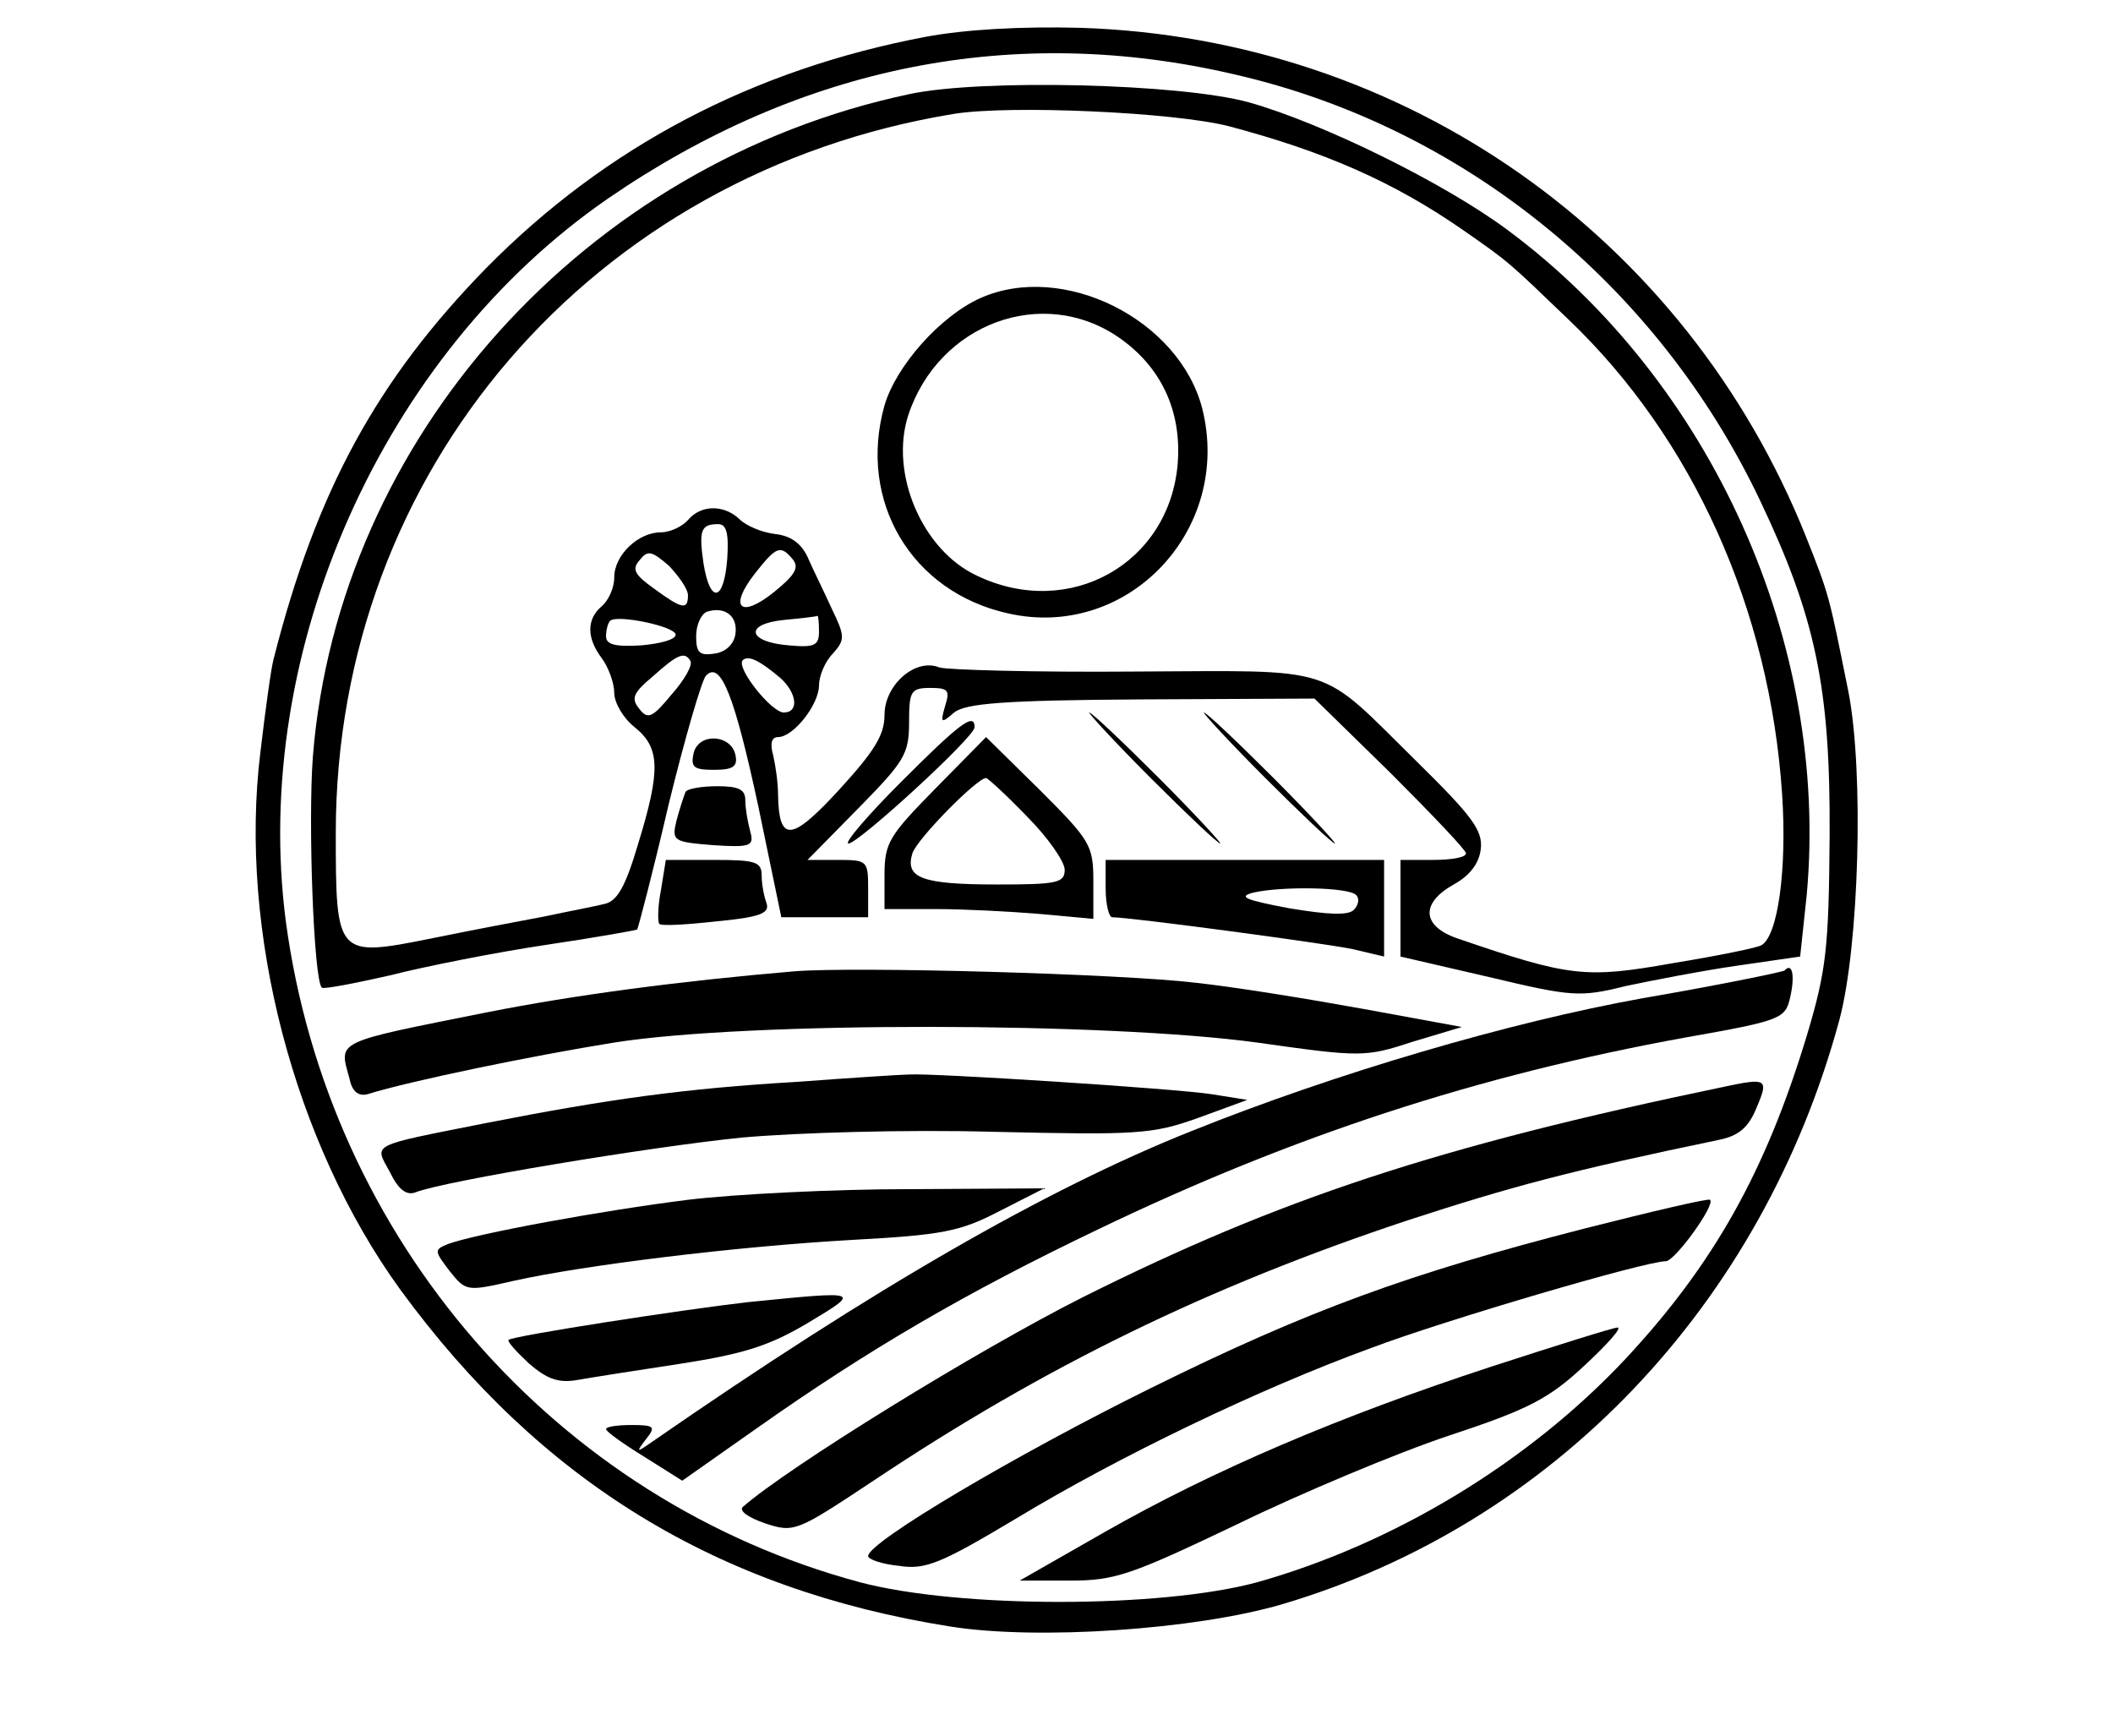
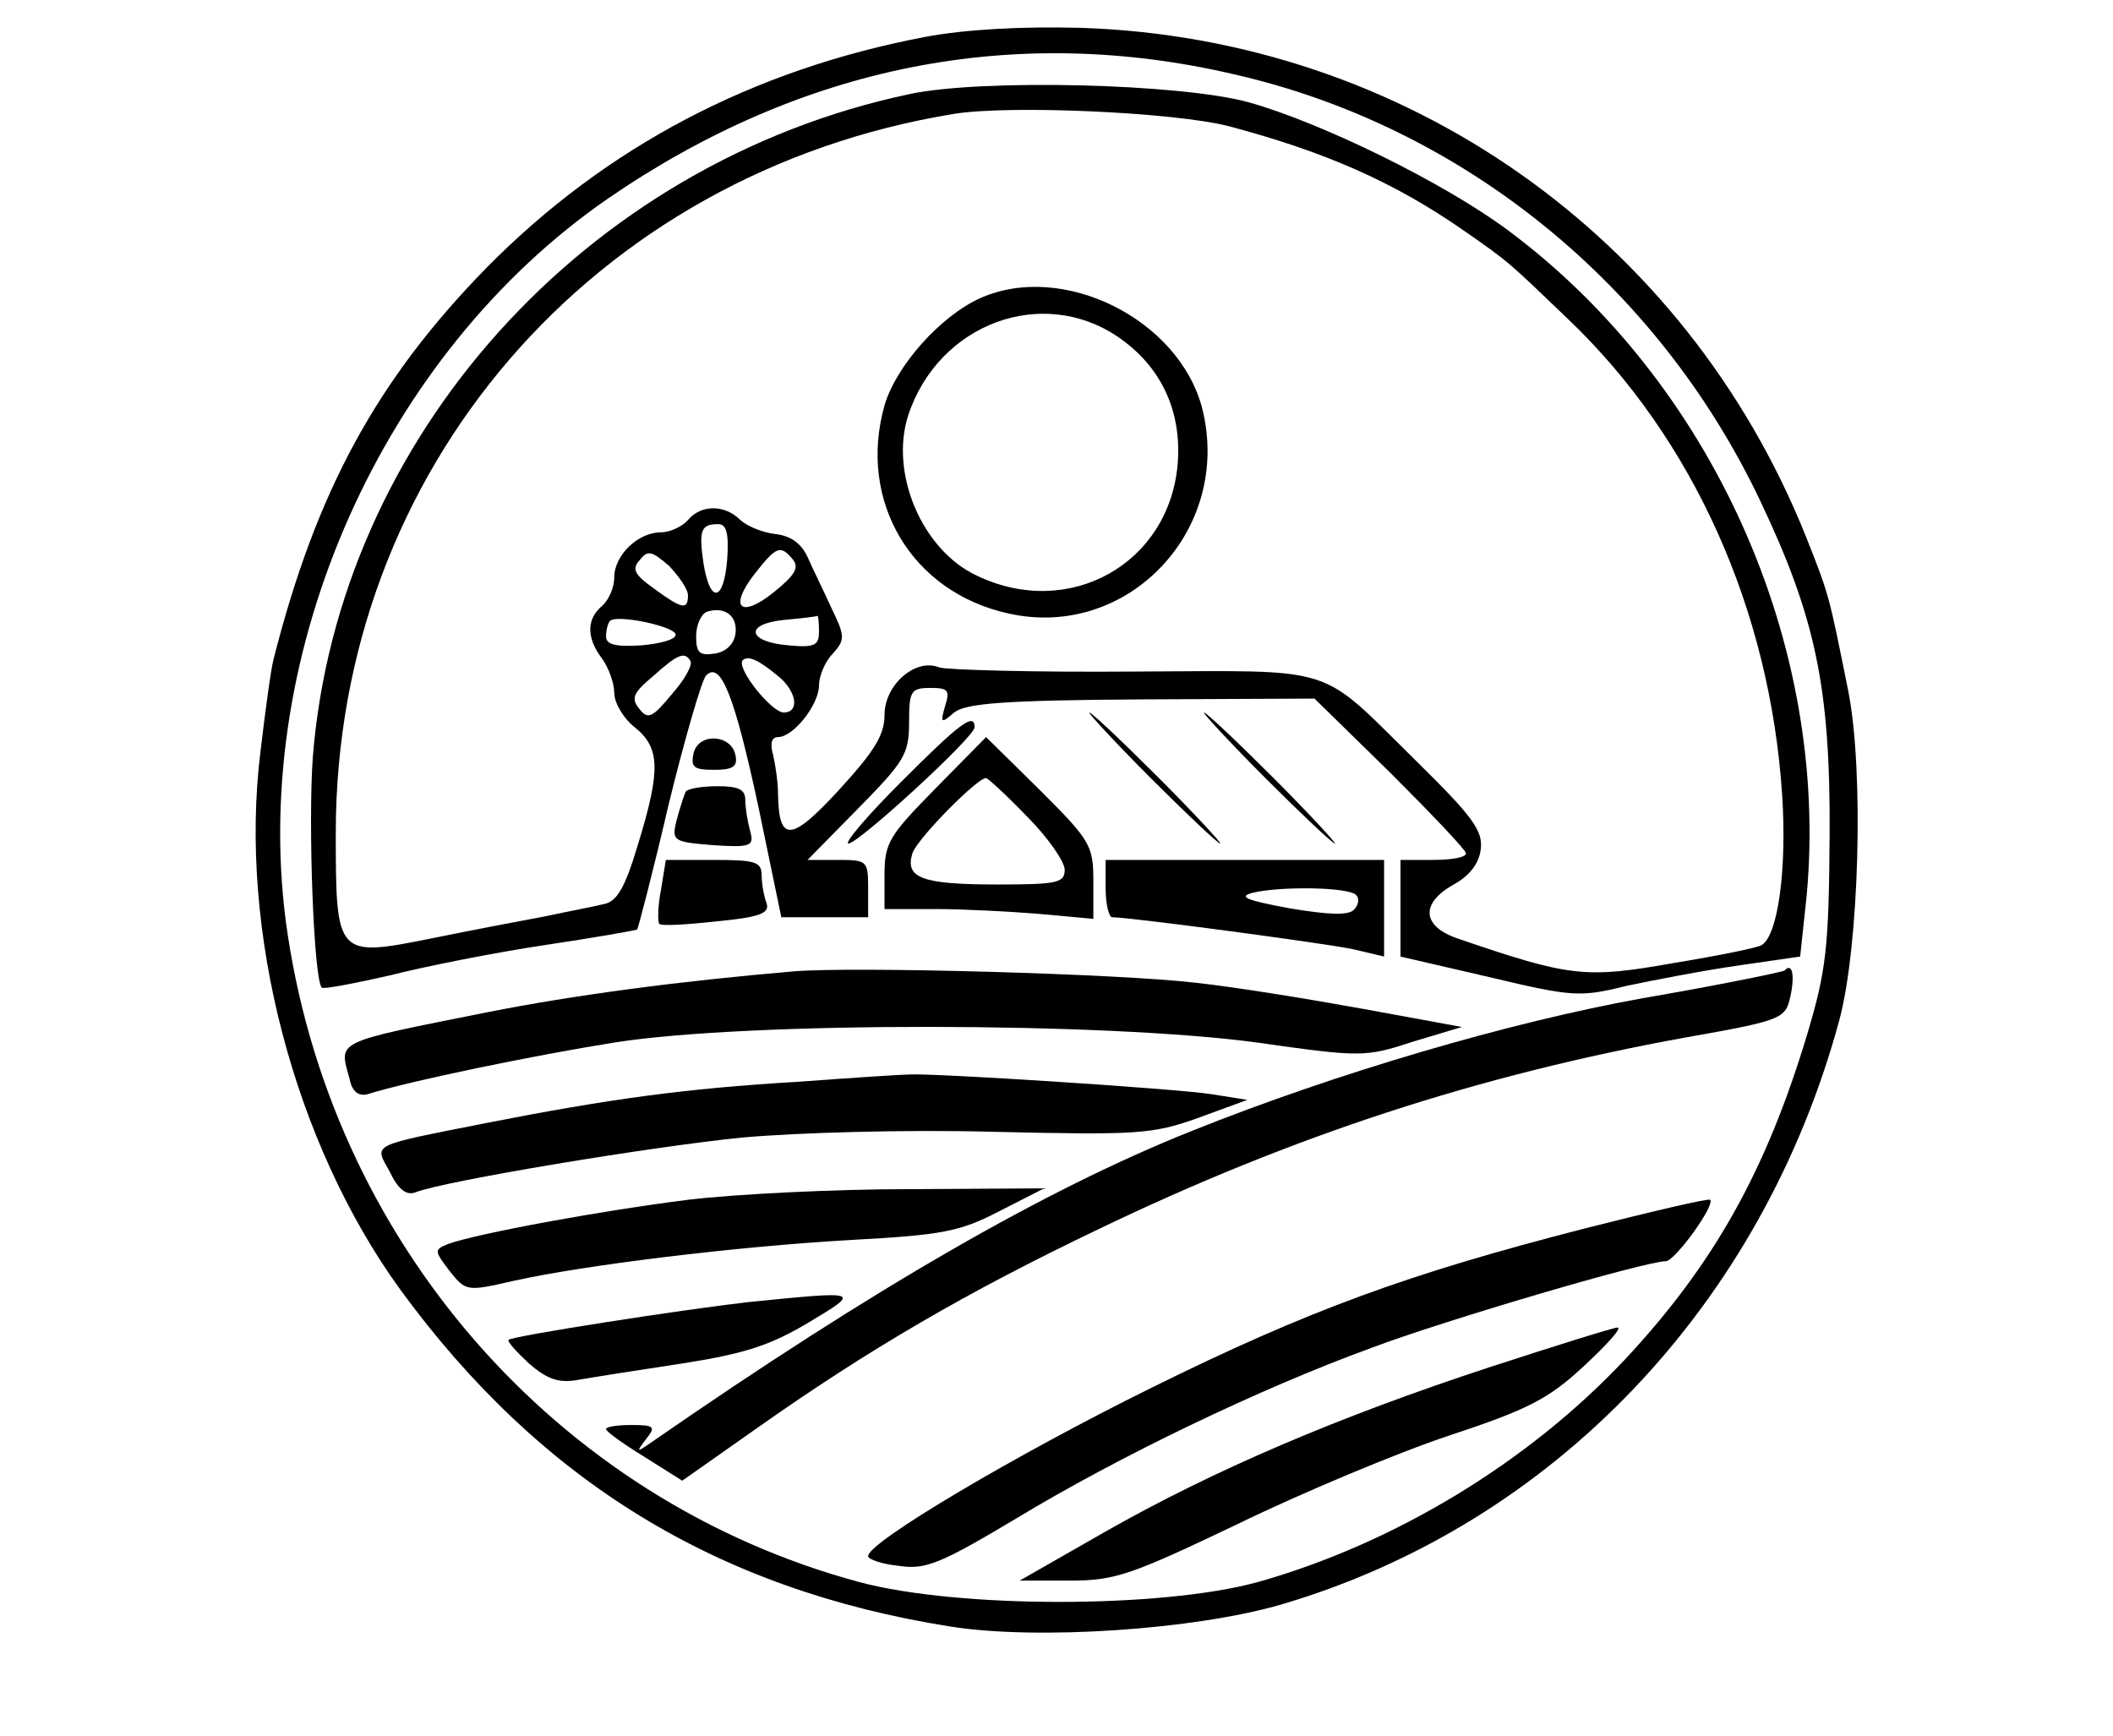
<svg xmlns="http://www.w3.org/2000/svg" version="1.0" width="258pt" height="212pt" viewBox="0 0 258 212" preserveAspectRatio="xMidYMid meet">
  <g transform="translate(0,212) scale(0.1,-0.1)" fill="#000000" stroke="none">
    <path d="M1130 2075 c-211 -40 -390 -134 -536 -282 -134 -137 -208 -273 -260 -478 -3 -11 -10 -62 -16 -113 -27 -218 41 -478 171 -657 171 -234 387 -366 671 -411 106 -17 299 -4 405 27 332 98 587 366 681 714 24 90 30 302 11 400 -24 119 -23 117 -52 190 -147 367 -490 608 -885 621 -73 2 -142 -2 -190 -11z m378 -46 c279 -64 516 -257 641 -520 68 -143 86 -229 85 -409 -1 -138 -4 -165 -28 -245 -50 -165 -113 -278 -221 -394 -119 -127 -283 -226 -450 -273 -118 -32 -364 -32 -485 0 -372 100 -649 419 -701 807 -43 330 118 693 394 883 236 162 496 214 765 151z" />
    <path d="M1110 2005 c-396 -84 -697 -420 -728 -809 -6 -80 1 -273 11 -282 2 -2 39 5 83 15 43 11 129 28 189 37 61 9 111 18 113 19 1 1 19 69 38 151 20 82 41 154 46 159 18 19 35 -25 64 -160 l28 -135 53 0 53 0 0 35 c0 34 -1 35 -37 35 l-37 0 62 63 c56 57 62 66 62 105 0 38 2 42 26 42 22 0 24 -3 18 -22 -6 -21 -5 -22 11 -8 14 11 59 15 229 16 l211 1 93 -91 c50 -50 92 -94 92 -98 0 -5 -18 -8 -40 -8 l-40 0 0 -59 0 -59 108 -25 c101 -24 111 -25 167 -11 33 7 95 19 137 25 l76 11 8 75 c28 307 -116 627 -365 812 -78 58 -227 131 -316 156 -83 23 -327 29 -415 10z m390 -39 c117 -31 202 -68 288 -128 56 -39 54 -38 127 -108 152 -145 246 -354 261 -580 6 -91 -5 -172 -25 -184 -4 -3 -53 -13 -108 -22 -107 -19 -126 -17 -263 30 -44 15 -46 43 -5 66 20 11 31 26 33 43 3 23 -11 41 -78 107 -122 120 -93 111 -345 110 -121 -1 -228 2 -238 5 -29 12 -67 -21 -67 -58 0 -25 -13 -45 -56 -92 -58 -63 -73 -64 -74 -5 0 14 -3 35 -6 48 -4 14 -2 22 6 22 19 0 50 40 50 63 0 11 7 29 17 39 15 17 15 21 -2 56 -9 20 -23 48 -29 62 -8 17 -21 26 -40 28 -16 2 -35 10 -43 18 -19 18 -47 18 -63 -1 -7 -8 -22 -15 -33 -15 -28 0 -57 -28 -57 -55 0 -13 -7 -28 -15 -35 -19 -16 -19 -39 0 -64 8 -11 15 -30 15 -42 0 -12 11 -31 25 -42 31 -25 32 -52 4 -143 -16 -54 -26 -70 -42 -73 -12 -3 -44 -9 -72 -15 -27 -5 -90 -17 -139 -27 -115 -23 -116 -22 -116 129 0 442 313 806 755 878 69 11 268 2 335 -15z m-612 -528 c-4 -53 -21 -56 -29 -6 -6 41 -3 48 18 48 10 0 13 -11 11 -42z m-48 -45 c0 -18 -7 -17 -41 8 -24 17 -28 24 -18 35 10 13 15 11 36 -7 12 -13 23 -28 23 -36z m128 44 c8 -10 3 -19 -23 -40 -41 -33 -56 -19 -23 23 26 33 31 35 46 17z m-70 -91 c-2 -13 -12 -22 -25 -24 -19 -3 -23 1 -23 21 0 14 6 27 13 30 22 7 38 -5 35 -27z m-73 -1 c0 -6 -19 -11 -42 -13 -32 -2 -43 1 -43 11 0 7 2 16 5 19 9 8 80 -7 80 -17z m175 4 c0 -17 -5 -20 -37 -17 -50 4 -55 26 -6 31 21 2 39 4 41 5 1 1 2 -7 2 -19z m-157 -36 c3 -5 -7 -23 -23 -41 -23 -28 -29 -31 -39 -18 -11 13 -8 20 16 40 30 27 39 31 46 19z m110 -21 c20 -18 23 -42 4 -42 -15 0 -59 55 -50 64 7 6 20 0 46 -22z" />
    <path d="M1197 1756 c-49 -22 -103 -83 -117 -131 -33 -117 33 -228 151 -254 146 -33 274 102 237 250 -28 109 -170 180 -271 135z m169 -48 c52 -36 77 -90 72 -154 -10 -122 -132 -191 -245 -137 -67 31 -107 125 -84 196 37 112 164 159 257 95z" />
    <path d="M1405 1170 c44 -44 82 -80 85 -80 2 0 -31 36 -75 80 -44 44 -82 80 -85 80 -2 0 31 -36 75 -80z" />
    <path d="M1545 1170 c44 -44 82 -80 85 -80 2 0 -31 36 -75 80 -44 44 -82 80 -85 80 -2 0 31 -36 75 -80z" />
    <path d="M1100 1165 c-41 -41 -70 -75 -64 -75 12 0 154 130 154 142 0 19 -19 4 -90 -67z" />
    <path d="M847 1201 c-4 -18 0 -21 25 -21 23 0 29 4 26 18 -5 25 -44 28 -51 3z" />
    <path d="M1142 1157 c-56 -57 -62 -66 -62 -105 l0 -42 63 0 c34 0 91 -3 127 -6 l65 -6 0 46 c0 44 -4 50 -65 111 l-66 65 -62 -63z m112 -34 c25 -25 46 -55 46 -65 0 -16 -9 -18 -82 -18 -93 0 -113 8 -104 38 6 18 79 92 90 92 2 0 25 -21 50 -47z" />
    <path d="M837 1153 c-2 -5 -7 -20 -11 -35 -6 -25 -4 -26 45 -30 46 -3 50 -1 45 17 -3 11 -6 28 -6 38 0 13 -8 17 -34 17 -19 0 -37 -3 -39 -7z" />
    <path d="M807 1033 c-4 -20 -4 -39 -2 -41 2 -3 34 -1 70 3 53 5 65 10 61 22 -3 8 -6 23 -6 34 0 17 -8 19 -59 19 l-58 0 -6 -37z" />
    <path d="M1350 1035 c0 -19 4 -35 8 -35 22 0 261 -32 294 -39 l38 -9 0 59 0 59 -170 0 -170 0 0 -35z m306 -8 c4 -4 3 -12 -3 -18 -7 -7 -31 -6 -79 2 -53 10 -63 14 -44 19 34 8 117 7 126 -3z" />
    <path d="M970 934 c-141 -12 -269 -29 -375 -50 -190 -38 -181 -34 -168 -82 3 -15 11 -21 22 -18 51 16 201 47 301 63 164 26 602 25 785 0 127 -18 132 -18 190 1 l60 18 -120 22 c-66 12 -158 27 -205 32 -92 11 -416 20 -490 14z" />
    <path d="M2179 935 c-3 -2 -81 -18 -174 -34 -161 -29 -373 -91 -550 -162 -178 -71 -388 -192 -658 -379 -20 -14 -21 -14 -8 3 12 15 10 17 -18 17 -17 0 -31 -2 -31 -5 0 -3 21 -18 47 -34 l46 -29 91 64 c136 96 256 166 417 243 237 114 463 188 716 234 119 21 123 23 129 50 6 27 2 42 -7 32z" />
    <path d="M973 799 c-136 -8 -230 -21 -378 -50 -146 -29 -138 -25 -119 -60 10 -21 20 -29 31 -25 35 14 289 56 399 67 67 6 201 10 308 7 175 -4 193 -3 249 17 l60 22 -44 7 c-46 7 -343 26 -369 24 -8 0 -70 -4 -137 -9z" />
-     <path d="M2105 793 c-351 -73 -543 -137 -783 -257 -129 -65 -359 -207 -415 -256 -5 -5 7 -13 27 -20 36 -12 39 -10 134 53 207 138 407 236 651 317 126 41 196 60 379 98 25 5 37 15 47 40 15 35 12 36 -40 25z" />
    <path d="M840 655 c-104 -13 -257 -41 -293 -54 -17 -7 -17 -8 2 -33 20 -25 21 -25 78 -12 85 19 271 42 413 50 110 6 132 10 180 35 l55 28 -165 -1 c-91 0 -212 -6 -270 -13z" />
    <path d="M1935 620 c-214 -55 -336 -99 -530 -195 -164 -81 -345 -188 -345 -205 0 -4 17 -10 38 -12 32 -5 51 3 143 58 124 75 296 158 433 208 90 34 335 106 360 106 11 0 61 69 54 75 -2 2 -70 -14 -153 -35z" />
    <path d="M913 530 c-79 -9 -286 -41 -292 -46 -2 -2 10 -15 25 -29 22 -19 36 -24 59 -20 17 3 74 12 127 20 77 12 108 22 155 50 65 39 65 39 -74 25z" />
    <path d="M1820 451 c-186 -61 -338 -126 -470 -201 l-105 -60 61 0 c56 0 75 7 205 69 78 38 195 87 258 108 97 32 122 45 165 85 28 26 47 47 41 47 -5 0 -75 -22 -155 -48z" />
  </g>
</svg>